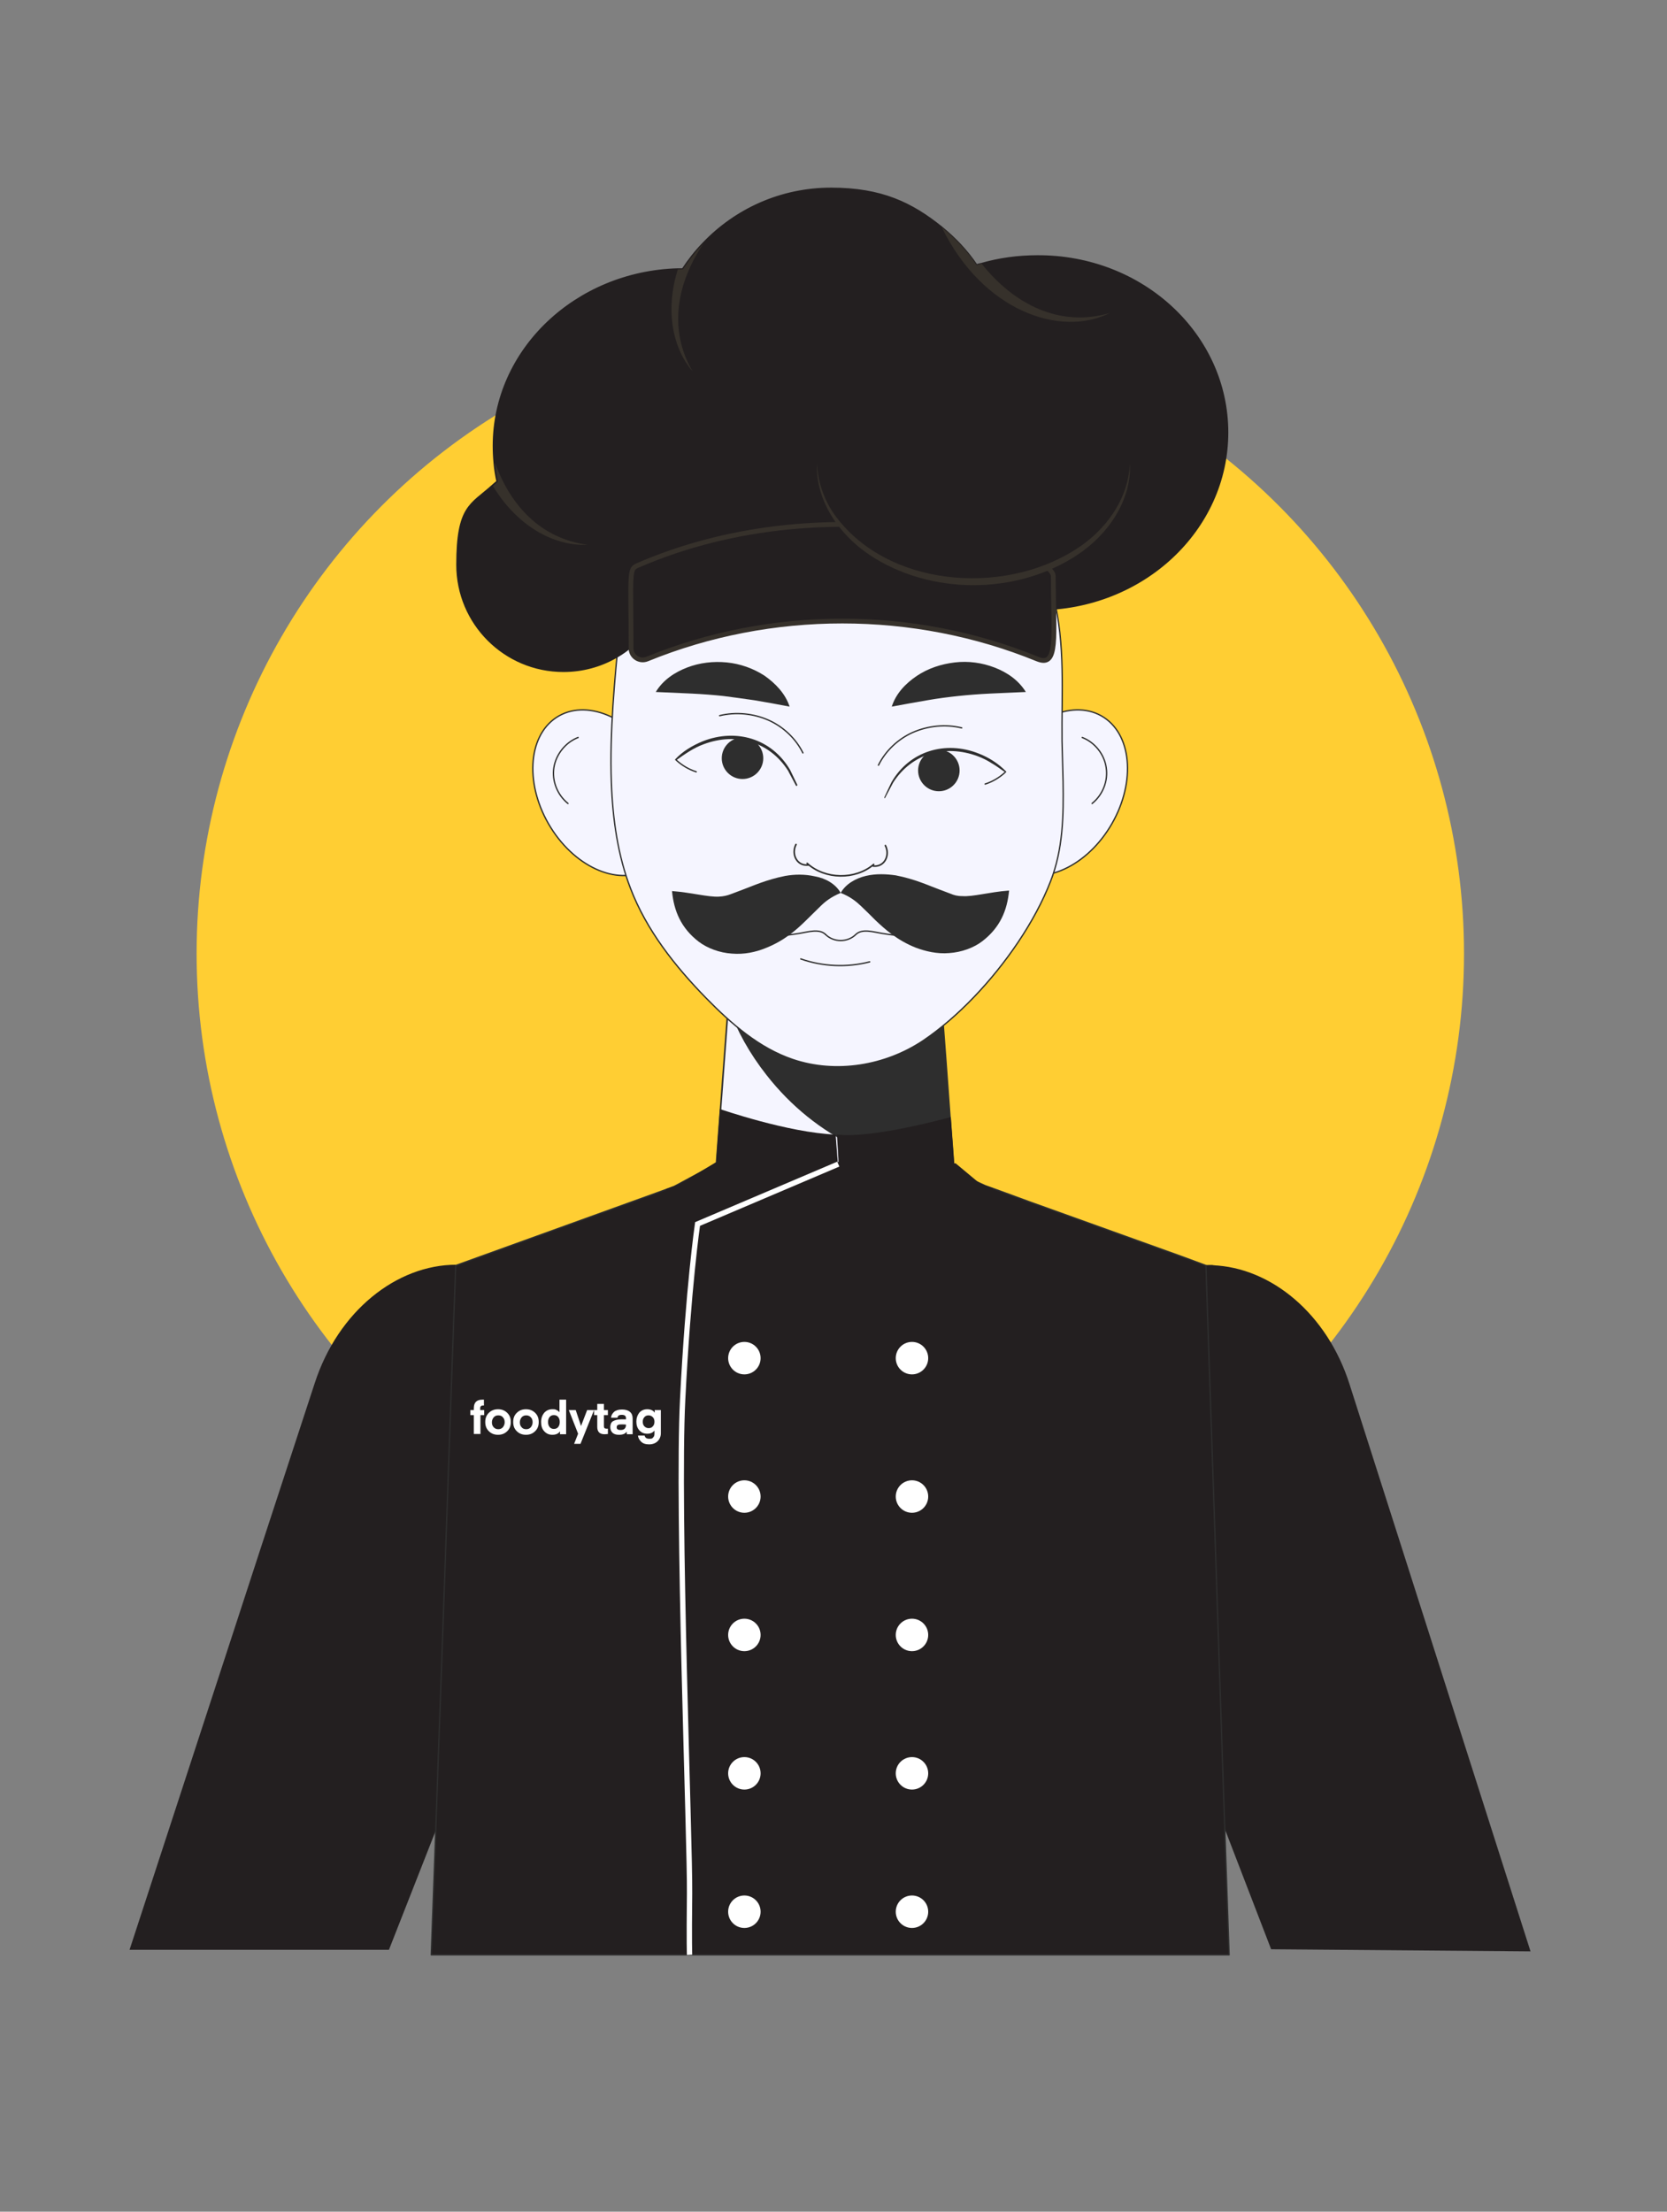
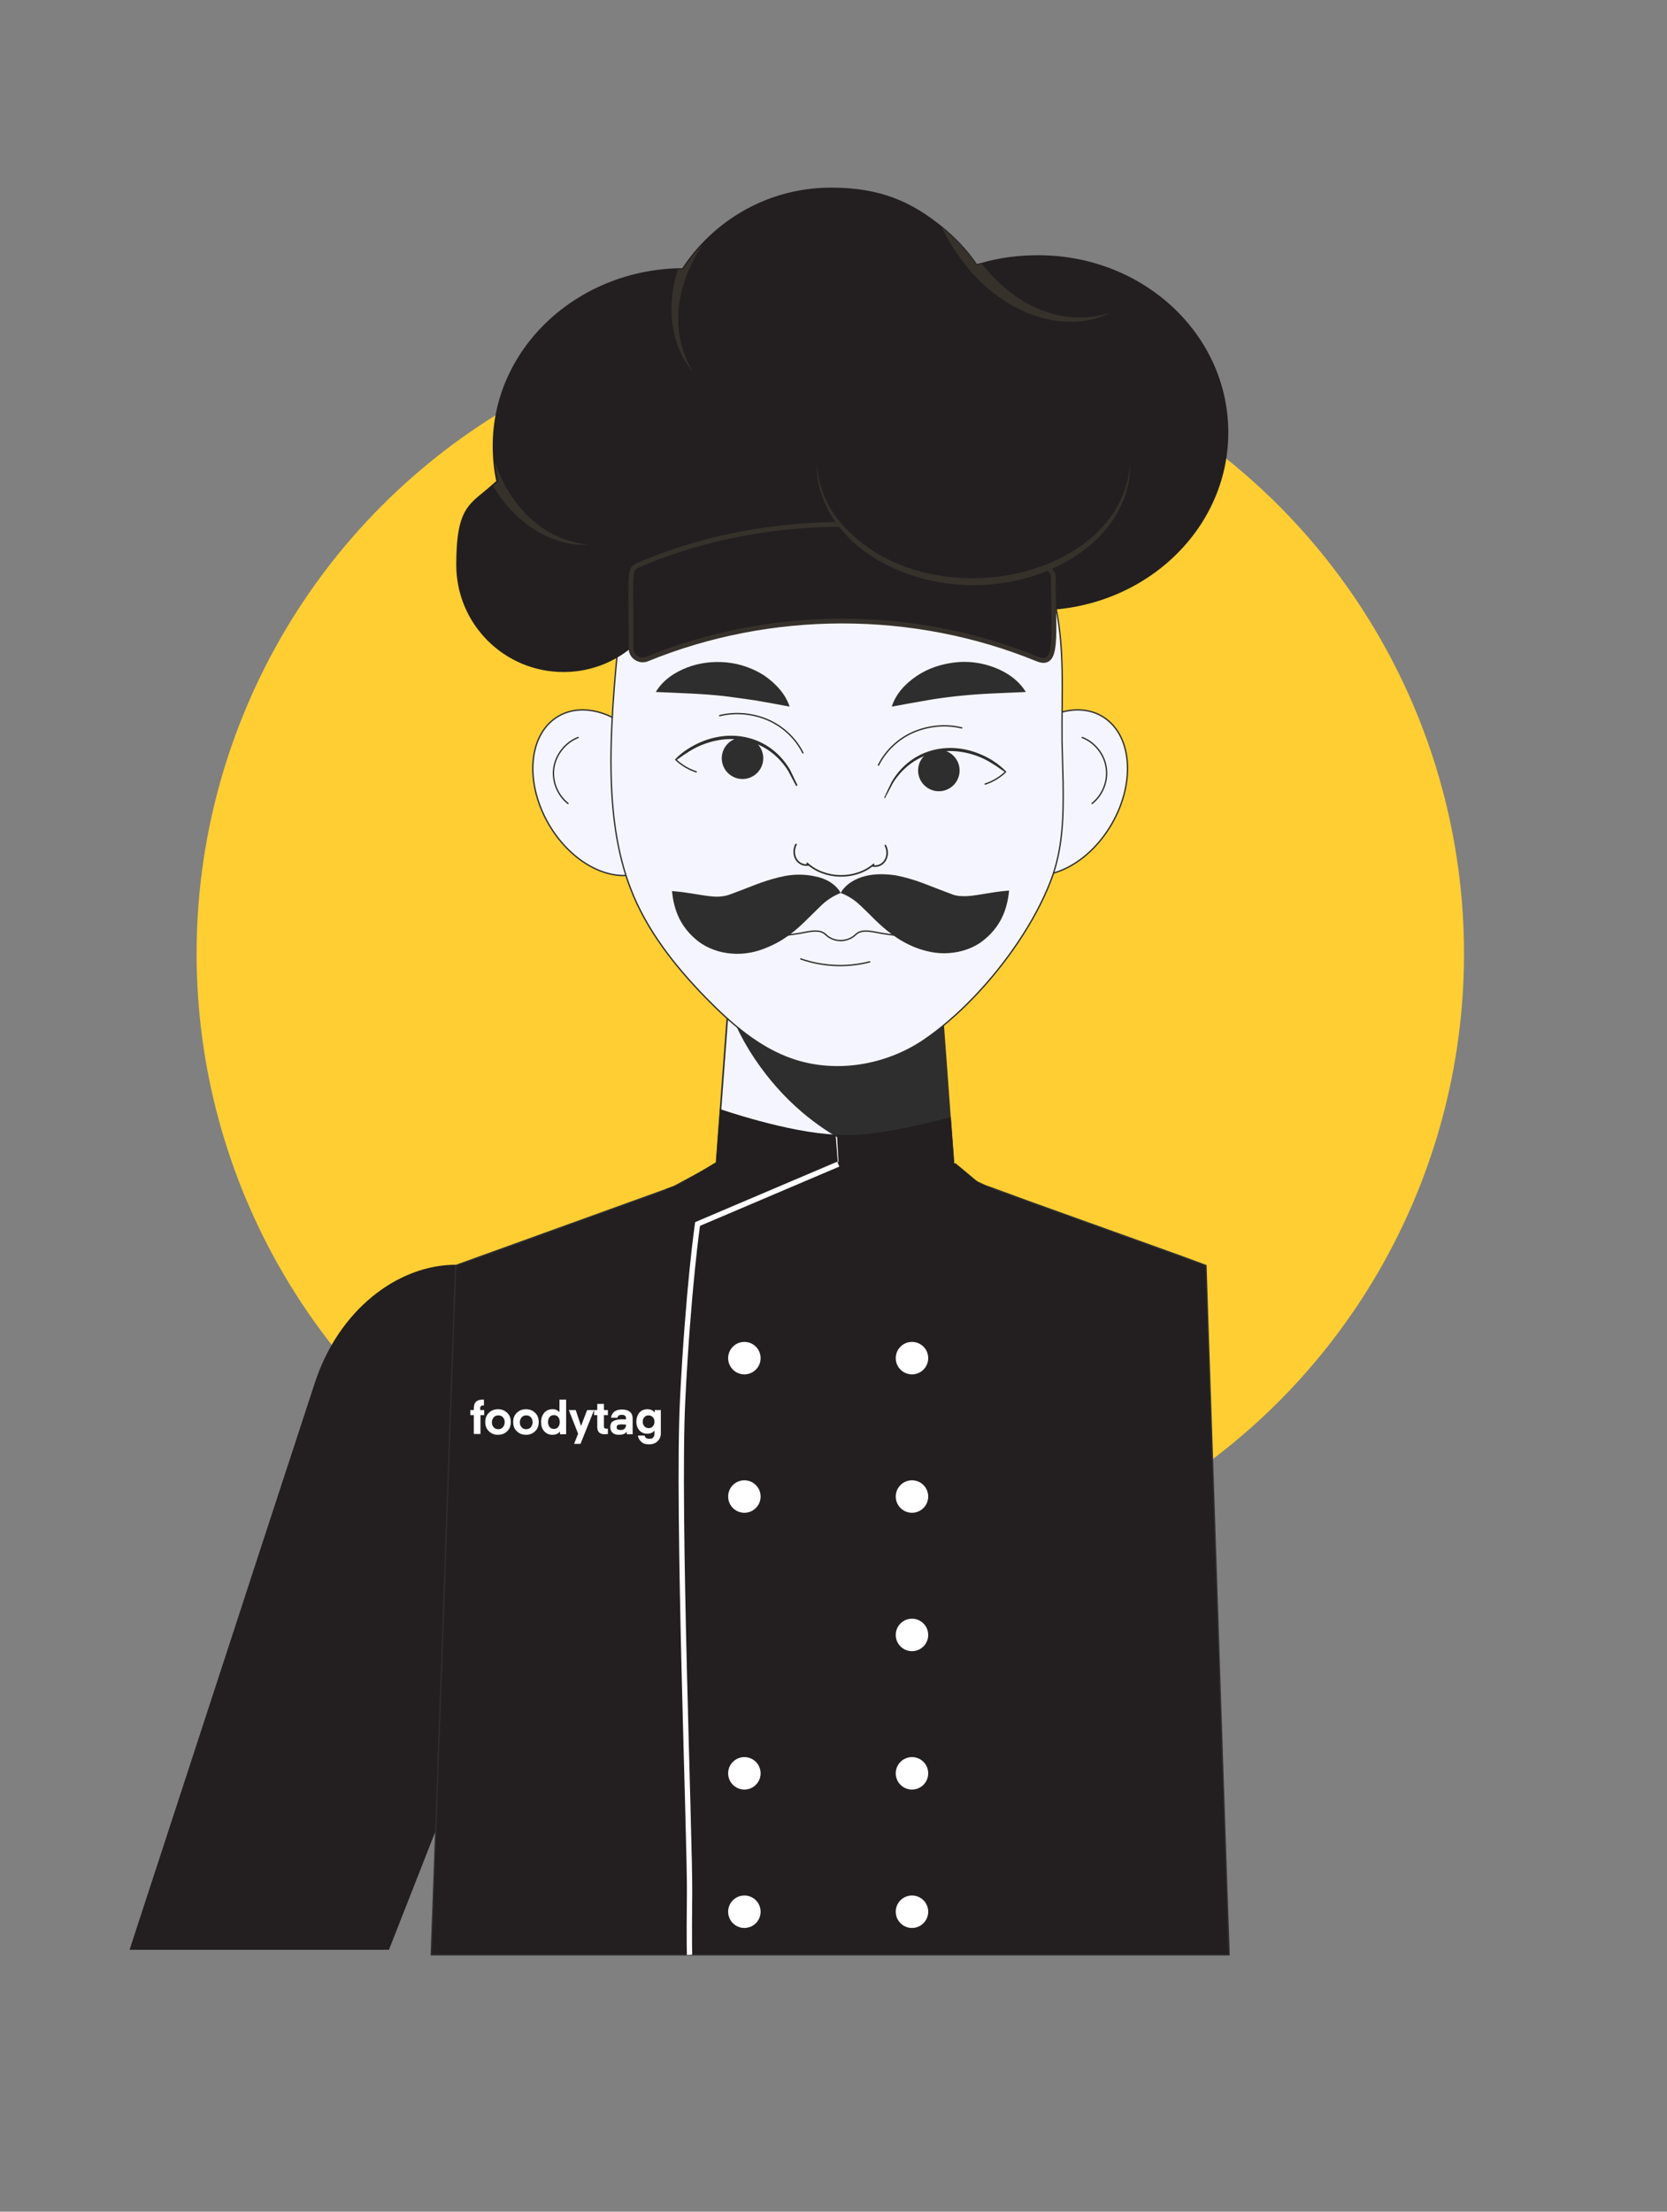
<svg xmlns="http://www.w3.org/2000/svg" id="Layer_1" data-name="Layer 1" version="1.1" viewBox="0 0 626.6 831">
  <rect x="0" y="0" width="626.6" height="831" fill="#808080" stroke="none" />
  <defs>
    <style>
      .cls-1, .cls-2, .cls-3, .cls-4 {
        fill: none;
      }

      .cls-1, .cls-5, .cls-6 {
        stroke-width: .5px;
      }

      .cls-1, .cls-5, .cls-6, .cls-4, .cls-7 {
        stroke: #2e2e2e;
        stroke-linecap: round;
        stroke-linejoin: round;
      }

      .cls-2 {
        stroke: #fff;
        stroke-width: 2px;
      }

      .cls-2, .cls-8, .cls-9 {
        stroke-miterlimit: 10;
      }

      .cls-10 {
        fill: #2e2e2e;
      }

      .cls-10, .cls-3, .cls-11, .cls-12, .cls-13, .cls-14 {
        stroke-width: 0px;
      }

      .cls-5, .cls-8, .cls-9, .cls-13 {
        fill: #231f20;
      }

      .cls-6, .cls-7 {
        fill: #f5f5ff;
      }

      .cls-4, .cls-7 {
        stroke-width: .6px;
      }

      .cls-8 {
        stroke: #231f20;
      }

      .cls-9 {
        stroke: #36312b;
        stroke-width: 1.8px;
      }

      .cls-11 {
        fill: #ffce33;
      }

      .cls-12 {
        fill: #fff;
      }

      .cls-14 {
        fill: #36312b;
      }
    </style>
  </defs>
  <circle class="cls-11" cx="312.1" cy="358.3" r="238.2" />
  <path class="cls-6" d="M377.7,284.8c-9.7,15.6-8.8,34.1,2.1,41.3,10.9,7.2,27.6.4,37.3-15.2,9.7-15.6,8.8-34.1-2.1-41.3s-27.6-.4-37.3,15.2Z" />
  <path class="cls-1" d="M406.8,277.1c4.7,1.8,8.3,6.3,9,11.3.8,5-1.3,10.3-5.3,13.5" />
  <path class="cls-6" d="M246.4,284.8c9.7,15.6,8.8,34.1-2.1,41.3-10.9,7.2-27.6.4-37.3-15.2s-8.8-34.1,2.1-41.3,27.6-.4,37.3,15.2Z" />
  <path class="cls-1" d="M217.3,277.1c-4.7,1.8-8.3,6.3-9.1,11.3s1.3,10.3,5.3,13.5" />
  <path class="cls-7" d="M360.5,465.5c.9,26.4-20.2,48.2-46.6,48.2s-46.7-21-46.7-46.6v-1.6l5.2-69.6,1.3-17.6,2.6-34.6h75.1l4.1,54.6,2.9,39.8,2.1,27.4h0Z" />
  <path class="cls-10" d="M358.5,438.2c-24.6,1.8-51.8-10.5-70.4-34.3-6.3-8-11.1-16.6-14.3-25.5l2.6-34.6h75.1l4.1,54.6,2.9,39.8h0Z" />
  <path class="cls-6" d="M394.9,331.1c-2.9,7.5-7.1,15.3-12.2,22.9-9.8,14.6-22.8,28.3-35.7,37-14.2,9.5-32.8,12.6-49,7.1-12.7-4.3-23.2-13.5-32.6-23.1-11.7-12-22.4-25.5-28.4-41.2-4.7-12.2-6.7-25.8-7.2-39.7-.7-19.3,1.3-39.1,3-56.8,2.4-26.1,18.2-50.8,40.8-64.1,22.1-13,50.3-14.9,74-5.1,23.6,9.9,42.1,31.3,48.4,56.2,4.5,17.7,3,36,3.2,54.1.1,5.1.3,10.2.4,15.3.2,12.7,0,25.4-4.7,37.4h0Z" />
  <path class="cls-10" d="M335.2,265.5c1.6-5,5.3-8.8,9.5-11.6,4.2-2.8,9.1-4.4,14.2-5s10.2.1,14.9,1.9c4.7,1.8,9,4.7,11.8,9.2l-13.5.6c-4.1.2-8,.5-11.8.9s-7.7.9-11.7,1.6c-4.2.7-8.4,1.5-13.4,2.4h0Z" />
  <path class="cls-10" d="M296.8,265.5c-5.1-1-9.2-1.7-13.3-2.4-4-.6-7.9-1.1-11.7-1.6-3.8-.4-7.7-.7-11.8-.9l-13.5-.6c2.7-4.5,7.1-7.4,11.8-9.2,4.7-1.8,9.8-2.4,14.9-1.9,5,.5,9.9,2.2,14.2,5,4.1,2.9,7.8,6.7,9.4,11.6h0Z" />
  <path class="cls-10" d="M332.4,299.6s2.6-5.6,2.7-5.7c6.8-11.8,20.3-15.7,32.7-10.8,3.9,1.5,7.5,3.8,10.4,6.8.1.1.1.2,0,.3-.1.1-.2.1-.3,0-1.7-1.1-3.3-2.4-5.1-3.4-1.7-1.1-3.5-2-5.4-2.7-12.2-4.5-24.7-1-31.7,10l-2.9,5.5c-.1.5-.5.3-.4,0h0Z" />
  <path class="cls-1" d="M370.3,294.6c2.8-.9,5.3-2.4,7.4-4.3" />
  <path class="cls-10" d="M345.1,289.5c0-4.3,3.5-7.8,7.8-7.8s7.8,3.5,7.8,7.8-3.5,7.8-7.8,7.8-7.8-3.5-7.8-7.8Z" />
  <path class="cls-1" d="M330.2,287.5c2.6-5.3,7.3-9.8,12.9-12.3,5.7-2.5,12.3-3.2,18.4-1.7" />
  <path class="cls-10" d="M299.2,295.2s-3-5.6-2.9-5.5c-7-11.1-19.6-14.6-31.7-10.1-3.9,1.4-7.1,3.7-10.5,6.1-.1.1-.2,0-.3-.1s0-.2,0-.3c2.8-3,6.5-5.2,10.4-6.8,12.5-4.9,25.9-1,32.8,10.8l2.7,5.6c0,.4-.4.6-.5.3h0Z" />
  <path class="cls-1" d="M261.7,290c-2.8-.9-5.3-2.4-7.4-4.3" />
  <path class="cls-10" d="M286.9,284.9c0-4.3-3.5-7.8-7.8-7.8s-7.8,3.5-7.8,7.8,3.5,7.8,7.8,7.8,7.8-3.5,7.8-7.8Z" />
  <path class="cls-1" d="M301.8,282.9c-2.6-5.3-7.3-9.8-12.9-12.3s-12.3-3.2-18.4-1.7" />
  <path class="cls-4" d="M303.8,325c-4.2.5-6.5-4-4.6-7.7" />
  <path class="cls-4" d="M328.2,325.4c4.2.5,6.5-4,4.6-7.7" />
  <path class="cls-4" d="M303.4,324.4c6.7,6.1,18.1,6.3,25,.4" />
  <path class="cls-1" d="M310.3,351.1c1.5,1.5,3.6,2.3,5.7,2.3s4.2-.8,5.7-2.3c2.4-2.3,6.6-.9,9.8-.4s6.5,1.1,9.7.4" />
  <path class="cls-1" d="M310.3,351.1c-2.4-2.3-6.6-.9-9.8-.4s-6.5,1.1-9.7.4" />
  <path class="cls-1" d="M301,360.3c8.3,2.9,17.4,3.3,25.9,1.1" />
  <path class="cls-10" d="M316,335.5c1.9-3.4,5.7-5.5,9.5-6.4s7.7-.7,11.2-.2c7.2,1.4,12.3,3.8,16.1,5.2l4.5,1.7c1.2.5,2.4.9,4.4.9,4,.3,10-1.5,17.6-2.1-.7,7.5-3.4,13.9-10,19-3.2,2.5-7.9,4.2-12.5,4.5-4.6.4-9-.7-12.5-2-7.1-2.8-11.7-7-15.2-10.3-1.8-1.8-3.5-3.5-5.5-5.4-1.8-1.7-4-3.5-7.6-4.9h0Z" />
  <path class="cls-10" d="M316,335.5c-3.6,1.5-5.8,3.2-7.7,5.1-1.9,1.8-3.6,3.6-5.5,5.4-3.5,3.4-8,7.5-15.2,10.3-3.5,1.4-7.8,2.4-12.5,2-4.6-.3-9.2-2-12.5-4.5-6.6-5.1-9.3-11.5-10-19,7.6.6,13.5,2.3,17.6,2.1,2-.1,3.3-.5,4.4-.9l4.5-1.7c3.8-1.4,9-3.8,16.1-5.2,3.5-.6,7.3-.7,11.2.2,3.9.7,7.7,2.8,9.6,6.2h0Z" />
-   <path class="cls-13" d="M477.8,732.4l-16.8-43.6-13.4-34.8-11.3-29.5-24.9-64.6c-13.1-34-.2-71.7,28-82,4.9-1.8,10-2.6,15-2.6s.9,0,1.4.1c21.9.8,43.1,18.2,51.5,44.8l20.1,62.9,9,28.2,38.9,121.9" />
  <path class="cls-13" d="M48.7,732.6l39.8-121.8,9.2-28.2,20.6-62.9c8.8-27.1,30.8-44.5,53.2-44.5h.3c4.9,0,9.8.9,14.7,2.7,28.2,10.6,40.8,48.4,27.5,82.4l-25.3,64.6h0l-11.7,29.3-12.3,31.3-18.5,47.1" />
  <polygon class="cls-5" points="462 734.5 162.1 734.5 163.7 690.5 164.8 658.8 166.2 619.9 170.6 494.2 171.3 475.5 181 472 237.2 451.7 248 447.8 253.4 445.8 267.5 438.2 271.7 438.2 352.9 438.2 354.5 438.2 370.3 445.5 375.6 447.4 386.5 451.4 444.4 472.2 453.3 475.5 453.9 494.2 456.3 565 458.1 619.2 459.4 658.3 459.4 658.5 460.6 693.9 462 734.5" />
  <path class="cls-13" d="M359.2,437.1l9,7.5,5.1,1.9c-3.8,30.5-29.9,54.1-61.5,54.1s-57.5-23.4-61.5-53.8l5.2-1.9,14.6-8.8" />
  <path class="cls-3" d="M380.6,449.8c-4.3,34.2-33.4,60.5-68.8,60.5s-64.3-26.2-68.8-60.2" />
  <path class="cls-1" d="M445,542.7" />
  <path class="cls-1" d="M437.6,550.1" />
  <path class="cls-1" d="M450.6,725.3" />
  <g>
    <path class="cls-8" d="M461.2,162.5c0,36.6-31.9,66.3-71.3,66.3s-45.4-11.1-58.3-28.2c-4.7,1.4-9.5,2.3-14.6,2.7-12.7,18.4-34.8,30.5-60,30.5s-7.6-.3-11.3-.8c-7,11.4-19.5,19-33.9,19-22,0-39.8-17.8-39.8-39.8s5.1-22.3,13.2-29.6c.6-.5,1.2-1.1,1.9-1.6-.5-2.3-.9-4.7-1.1-7.1-.2-2.1-.3-4.2-.3-6.4,0-35.9,30.8-65.1,69.1-66.2h1.9c2.3-3.5,4.8-6.7,7.7-9.7h0c12.1-12.7,29.1-20.6,48-20.6s30.2,5.5,41.5,14.6h0c5,4.1,9.5,8.8,13.1,14.2.6-.2,1.2-.4,1.9-.5,6.6-1.9,13.7-2.9,21-2.9,39.4-.2,71.3,29.4,71.3,66.1h0Z" />
    <path class="cls-9" d="M389.9,247.6c-46.5-19-100.1-19-146.6,0-2.9,1.2-6.1-.9-6.1-4,0-29-.9-29.7,2.6-31.2,74.7-32.3,156.1-5.1,156.1,4,.1,23.1,2,34.5-6,31.2Z" />
    <g>
      <path class="cls-13" d="M424.7,174.1c0,24.6-26.3,44.5-58.8,44.5s-58.8-19.9-58.8-44.5" />
      <path class="cls-14" d="M424.7,174.1c.7,14-8.3,26.8-19.6,34.3-22.9,15.3-55.5,15.3-78.4,0-11.3-7.6-20.2-20.3-19.6-34.3.3,6.8,2.5,13.3,6.3,18.9,19.5,27.5,63.1,31,90.5,13.7,11.4-7,20.3-19,20.8-32.6h0Z" />
    </g>
    <path class="cls-14" d="M264.4,91.5c-9.9,14.7-13.3,32.2-4.1,48-7.8-9.2-10.2-23.5-5.5-38.3h1.9c2.3-3.5,4.8-6.7,7.7-9.7Z" />
    <path class="cls-14" d="M220.9,204.7c-13,.6-26.8-7.4-35.6-22.1.6-.5,1.2-1.1,1.9-1.6-.5-2.3-.9-4.7-1.1-7.1,5.7,16,17.2,28.5,34.8,30.8h0Z" />
    <path class="cls-14" d="M417.2,117.6c-18.6,9.3-47.8-.7-63.2-32.2,5,4.1,9.5,8.8,13.1,14.2.6-.2,1.2-.4,1.9-.5,12,15.1,29.2,24.1,48.2,18.5Z" />
  </g>
  <g>
    <circle class="cls-12" cx="279.8" cy="510.3" r="6.1" />
    <circle class="cls-12" cx="342.8" cy="510.3" r="6.1" />
  </g>
  <g>
    <circle class="cls-12" cx="279.8" cy="562.3" r="6.1" />
    <circle class="cls-12" cx="342.8" cy="562.3" r="6.1" />
  </g>
  <g>
-     <circle class="cls-12" cx="279.8" cy="614.3" r="6.1" />
    <circle class="cls-12" cx="342.8" cy="614.3" r="6.1" />
  </g>
  <g>
    <circle class="cls-12" cx="279.8" cy="666.3" r="6.1" />
    <circle class="cls-12" cx="342.8" cy="666.3" r="6.1" />
  </g>
  <g>
    <circle class="cls-12" cx="279.8" cy="718.3" r="6.1" />
    <circle class="cls-12" cx="342.8" cy="718.3" r="6.1" />
  </g>
  <path class="cls-13" d="M270.6,416.7s25.6,8.9,43.5,9.6l1.9,24.4s-25.5-4.8-46.8-14.4l1.4-19.6Z" />
  <path class="cls-13" d="M314.6,426.3l1.4,24.4s31.2-6.8,42.7-13.7l-1.3-17.3s-29.1,8.2-42.8,6.6h0Z" />
  <path class="cls-2" d="M315.1,437.4l-52.9,22.5s-3.5,24-5.6,66c-2.1,42,2.8,166.3,2.6,185.5-.2,19.2,0,23.1,0,23.1" />
  <g id="katman_1" data-name="katman 1">
    <g>
      <path class="cls-12" d="M180.6,529.8h1.4v1.9h-1.4v7.1h-2.5v-7.1h-1.3v-1.9h1.3v-.7c0-1.1.3-1.9.8-2.4.5-.5,1.3-.8,2.3-.8h.7v2.2c0,0-.2,0-.4,0-.6,0-1,.3-1,1v.8h0Z" />
      <path class="cls-12" d="M190.7,537.7c-.9.9-2,1.4-3.5,1.4s-2.6-.5-3.5-1.4c-.9-.9-1.3-2-1.3-3.4s.4-2.5,1.3-3.4c.9-.9,2-1.4,3.5-1.4s2.6.5,3.5,1.4c.9.9,1.3,2,1.3,3.4s-.4,2.5-1.3,3.4ZM185.6,532.5c-.4.5-.7,1.1-.7,1.9s.2,1.4.7,1.9,1,.7,1.7.7,1.2-.2,1.7-.7c.4-.5.7-1.1.7-1.9s-.2-1.4-.7-1.9c-.4-.5-1-.7-1.7-.7s-1.2.2-1.7.7Z" />
      <path class="cls-12" d="M201.2,537.7c-.9.9-2,1.4-3.5,1.4s-2.6-.5-3.5-1.4c-.9-.9-1.3-2-1.3-3.4s.4-2.5,1.3-3.4c.9-.9,2-1.4,3.5-1.4s2.6.5,3.5,1.4c.9.9,1.3,2,1.3,3.4s-.4,2.5-1.3,3.4ZM196.1,532.5c-.4.5-.7,1.1-.7,1.9s.2,1.4.7,1.9c.4.5,1,.7,1.7.7s1.2-.2,1.7-.7c.4-.5.7-1.1.7-1.9s-.2-1.4-.7-1.9-1-.7-1.7-.7-1.2.2-1.7.7h0Z" />
      <path class="cls-12" d="M210.3,530.8v-4.9h2.5v13h-2.3v-1.1c-.6.9-1.6,1.3-2.9,1.3s-2.3-.5-3.1-1.4c-.8-.9-1.1-2-1.1-3.4s.4-2.5,1.1-3.4c.8-.9,1.8-1.4,3.1-1.4s1.1.1,1.6.3c.5.2.8.5,1.1.8h0ZM209.8,536.2c.4-.5.6-1.1.6-1.9s-.2-1.4-.6-1.9c-.4-.5-1-.7-1.6-.7s-1.2.2-1.6.7c-.4.5-.6,1.1-.6,1.9s.2,1.4.6,1.9c.4.5,1,.7,1.6.7s1.2-.2,1.6-.7Z" />
      <path class="cls-12" d="M215.8,542.5l1.5-3.8-3.5-8.9h2.6l2,6,2.3-6h2.6l-5.1,12.7h-2.4s0,0,0,0Z" />
      <path class="cls-12" d="M228.5,536.7v2.1c-.3,0-.7.1-1.2.1-1.9,0-2.8-.9-2.8-2.8v-4.4h-1.2v-1.9h1.2v-2.3h2.5v2.3h1.5v1.9h-1.5v4.2c0,.6.3.9.9.9h.6c0,0,0,0,0,0Z" />
      <path class="cls-12" d="M232.6,539.1c-1.1,0-1.9-.3-2.4-.8-.5-.5-.8-1.2-.8-2.1s.3-1.8,1-2.2,1.7-.7,3.1-.7h1.8v-.4c0-.9-.5-1.3-1.6-1.3s-1.5.4-1.6,1.1h-2.4c0-.9.5-1.6,1.1-2.2.7-.6,1.7-.9,3-.9s2.3.3,3,.9c.7.6,1,1.4,1,2.5v5.9h-2.2v-1c-.5.8-1.5,1.2-2.9,1.2h0ZM235.3,535.3h0c0-.1-1.5-.1-1.5-.1-.7,0-1.2,0-1.5.2-.3.1-.5.4-.5.9,0,.7.5,1,1.4,1s1.3-.2,1.6-.5c.3-.3.5-.8.5-1.4h0Z" />
      <path class="cls-12" d="M246.1,530.9v-1.1h2.3v8.7c0,1.2-.4,2.2-1.2,3-.8.8-1.9,1.2-3.2,1.2s-2.3-.3-3-1c-.7-.7-1.1-1.4-1.2-2.3h2.5c.2.8.7,1.2,1.8,1.2s1.1-.2,1.4-.5.5-.7.5-1.3v-1.3c-.6.8-1.5,1.2-2.7,1.2s-2.2-.4-3-1.3c-.8-.9-1.1-2-1.1-3.3s.4-2.4,1.1-3.3c.8-.9,1.8-1.3,3-1.3s2.2.4,2.8,1.3h0ZM245.4,535.9c.4-.4.6-1,.6-1.7s-.2-1.3-.6-1.7c-.4-.4-.9-.7-1.6-.7s-1.2.2-1.6.7c-.4.4-.6,1-.6,1.7s.2,1.3.6,1.7c.4.4.9.7,1.6.7s1.2-.2,1.6-.7Z" />
    </g>
  </g>
</svg>